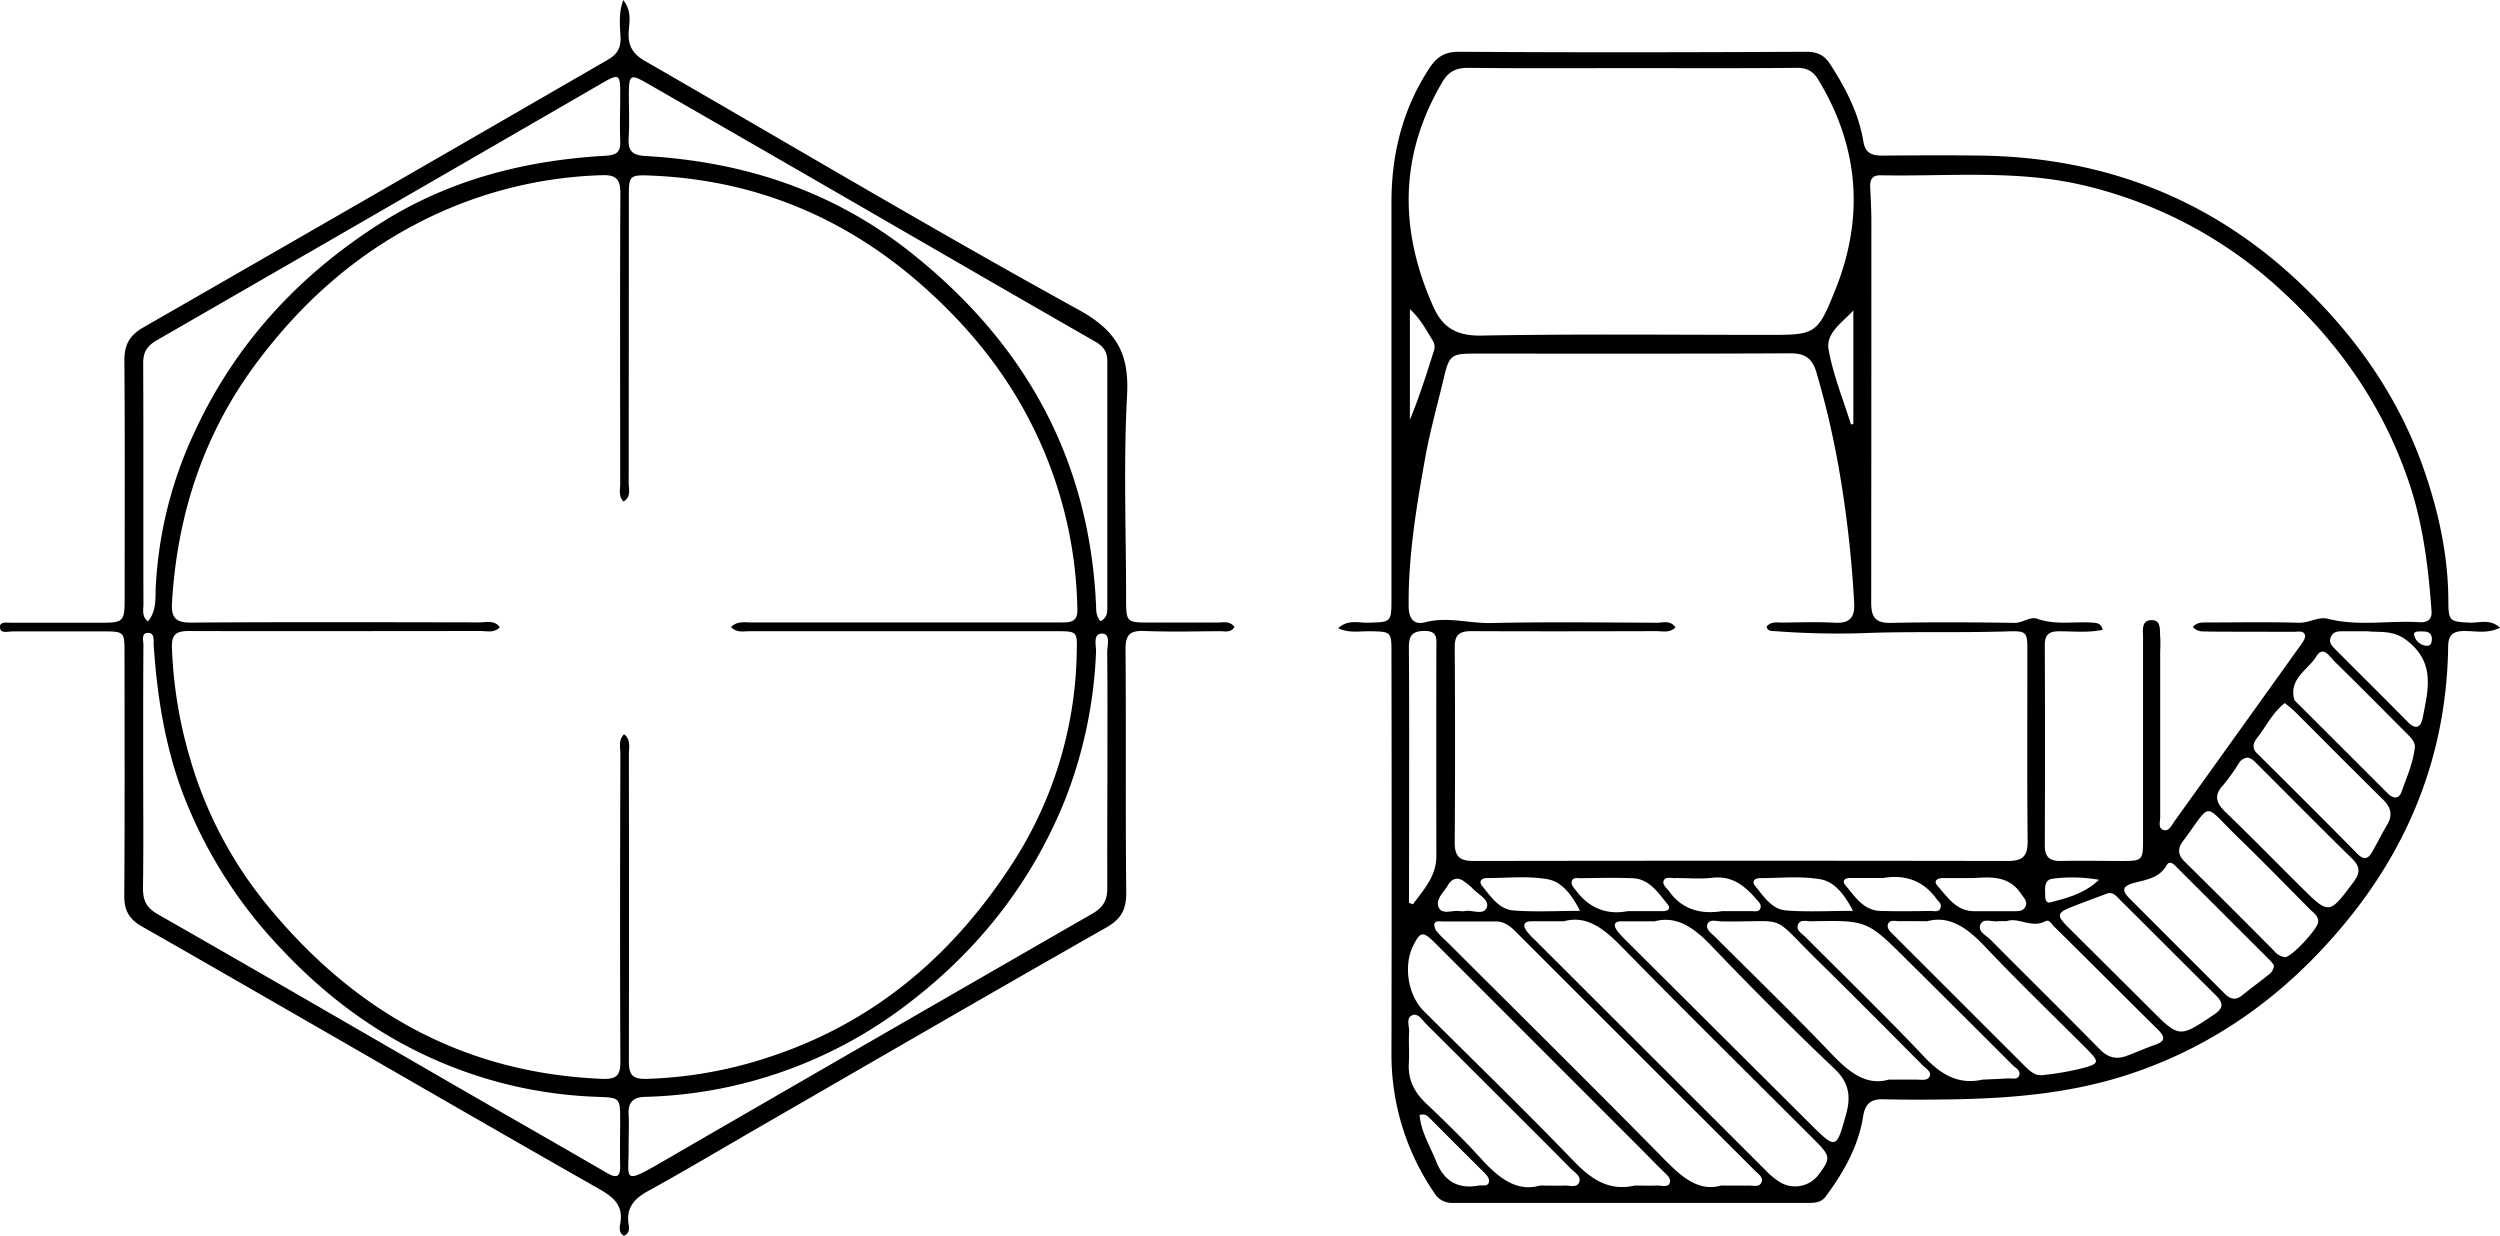
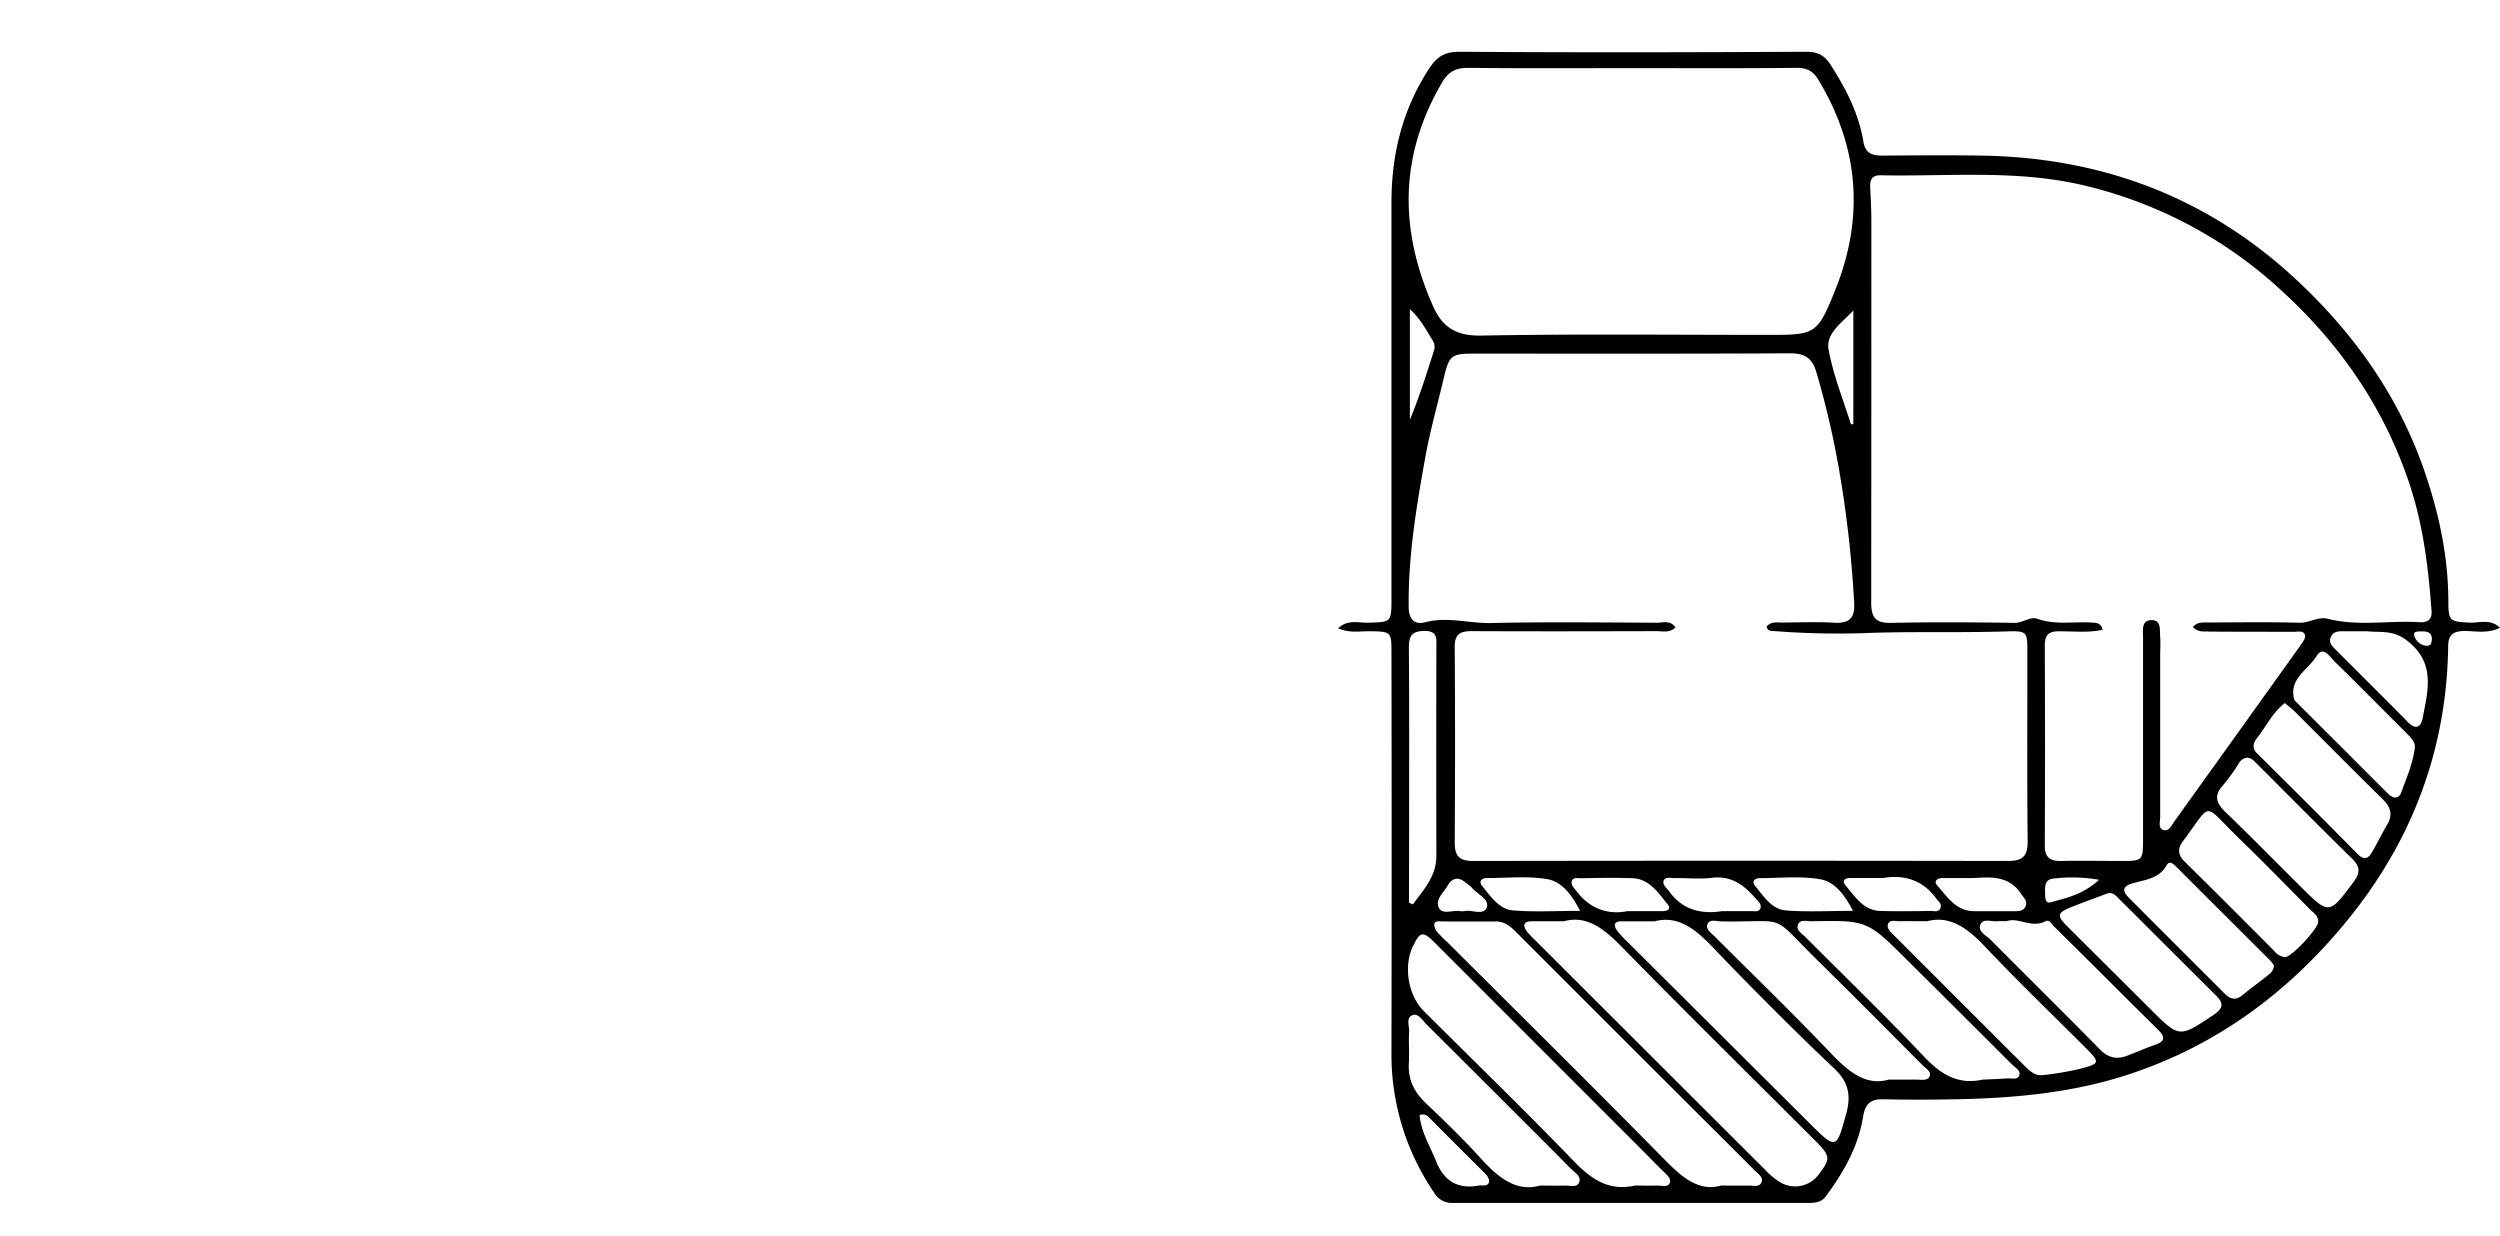
<svg xmlns="http://www.w3.org/2000/svg" id="Ebene_3" data-name="Ebene 3" viewBox="0 0 796.25 393.59">
  <g id="WxsWjN.tif">
    <path d="M821.8,286.94c-4,2-7.84,1-11.51,1.05s-5,1.46-5,5.05c-.49,33.48-12,63-33.29,88.53-18,21.63-40.05,38-67.12,47.19-18.37,6.26-37.24,8-56.4,8.37-7.65.14-15.31.18-23,0-4.13-.12-5.88,1.41-6.54,5.55-1.53,9.54-6.21,17.74-11.9,25.41-1.36,1.83-3.3,2.05-5.34,2.05q-56.67,0-113.34,0a6.56,6.56,0,0,1-6.09-3.34,77.94,77.94,0,0,1-13.54-44.48q.12-63.6,0-127.2c0-7,0-6.95-7.23-7.06-3.08,0-6.27.63-9.76-.95,3.12-2.89,6.51-1.69,9.55-1.77,7.37-.19,7.44-.12,7.44-7.63q0-63.1,0-126.2c0-15.31,3.47-29.47,11.86-42.46,2.53-3.92,5-5.59,9.91-5.55,36.78.25,73.56.18,110.34,0,3.64,0,5.81,1.11,7.73,4.11,4.87,7.61,9,15.5,10.47,24.5.6,3.64,2.71,4.49,6,4.46,10.49-.07,21-.15,31.46,0,39,.58,73,13.53,101.49,40.52,17.8,16.85,31.5,36.32,39.57,59.46,4.7,13.5,7.75,27.44,7.79,41.88,0,6.37.48,6.61,6.82,6.89C815.2,285.46,818.64,284,821.8,286.94Zm-97.83-.2c1.32-1.58,2.86-1.47,4.33-1.47,9.83,0,19.65-.2,29.47.09,3.25.1,6.15-2.05,9.2-1.27,9.7,2.5,19.52.47,29.26,1.1,2.27.15,4-.79,3.77-3.47-1-13.92-2.69-27.75-7.19-41.07-8.11-24-22-44.1-40.61-61.09a139.84,139.84,0,0,0-63.53-33.64c-21.17-4.9-42.75-2.66-64.17-3.08-2.72-.05-3.4,1.47-3.29,3.82.17,3.65.37,7.3.37,11q0,60.63-.05,121.25c0,4.58,1.24,6.59,6.23,6.49,13.14-.28,26.3-.2,39.45,0,2.63,0,5-2.11,7.18-1.32,5.89,2.11,11.87.8,17.78,1.25,1.3.1,2.56.17,3.09,2.28-4.79,1-9.42.44-14,.47-3.13,0-4.45,1.13-4.44,4.4q.13,31.93,0,63.87c0,3.72,1.66,4.95,5.18,4.88,6.49-.14,13,0,19.48,0s6.63-.24,6.63-6.86c0-21.45,0-42.9,0-64.36,0-2.21-.61-5.42,2.65-5.49s2.63,3.2,2.81,5.38c.15,1.82,0,3.65,0,5.48,0,17.3,0,34.6,0,51.89,0,1.41-.71,3.47.91,4.05,1.89.66,2.69-1.41,3.62-2.71q20.18-28.12,40.31-56.27c.65-.9,1.52-2.2,1.3-3-.43-1.6-2.21-1.1-3.45-1.11-9,0-18,0-27-.06C727.69,288,725.76,288.59,724,286.74Zm-164.77.12c-2,1.84-4.08,1.16-6,1.17-19.64.05-39.28.09-58.92,0-3.73,0-5.42,1-5.4,5.05q.21,31.17,0,62.36c0,4.25,1.52,5.8,5.88,5.79q85.16-.15,170.29,0c4.8,0,6.35-1.58,6.3-6.34-.19-19.95-.08-39.91-.08-59.87,0-6.91,0-7.11-6.79-6.9-15.27.48-30.53-.06-45.82.56a263.58,263.58,0,0,1-27.76-.65c-1-.07-2.37.12-2.68-1.46,1.42-1.72,3.37-1.25,5.13-1.27,5.49-.06,11-.26,16.48.05,4.83.27,6.55-1.61,6.27-6.36a363.17,363.17,0,0,0-4.91-43,279.48,279.48,0,0,0-7.15-30.51c-1.4-4.7-4-6-8.65-5.94-33.62.18-67.25.09-100.87.1-6.56,0-7.44.71-9,7.27-2,8.55-4.43,17-6,25.68-2.82,15.69-5.46,31.42-5.31,47.47,0,3.83,1.53,6.12,5.26,5.14,7.11-1.87,14,.41,21.08.25,17.63-.4,35.28-.16,52.93-.1C555.4,285.3,557.58,284.53,559.2,286.86ZM545.32,108.71c-17.31,0-34.62.11-51.92-.09-4-.05-6.45,1.1-8.48,4.55-13.76,23.34-13.74,47.13-2.89,71.45,3,6.78,7.49,9.42,15.39,9.27,30.1-.55,60.23-.22,90.35-.22,16,0,16.52.22,22.44-14.64,9.17-23,7.38-45.39-5.58-66.71-1.62-2.67-3.64-3.73-6.9-3.7C580.26,108.8,562.79,108.71,545.32,108.71Zm28.42,355.9c3.79,0,6.28.05,8.77,0,1.43,0,3.39.6,4.07-1s-.94-2.61-2-3.67q-38.1-38-76.17-76.09c-1.78-1.79-3.69-3.36-6.42-3.36-5.65,0-11.3,0-17,0-.95,0-2.32-.3-2.62.81a3.73,3.73,0,0,0,1,2.61,34.89,34.89,0,0,0,3.15,3.17c23.21,23.17,46.55,46.22,69.54,69.61C561.51,462.18,566.75,466.58,573.74,464.61Zm-50.1-84.17c-4.28,0-7.27,0-10.26,0-2.51,0-2.92,1.25-1.57,3.15a20.35,20.35,0,0,0,2.37,2.55q36.81,36.78,73.65,73.54a24,24,0,0,0,4.57,3.81,9.33,9.33,0,0,0,12.36-2.34c3.94-5.22,3.89-5.88-1.36-11.13-20.52-20.52-41.21-40.9-61.52-61.64C536.3,382.69,530.77,378.43,523.64,380.44Zm22.63,84.17c2.33,0,4.66.07,7,0,1.43-.06,3.52.71,4.1-.83s-1.2-2.83-2.37-4c-2.49-2.44-4.9-4.95-7.36-7.41q-32.53-32.53-65.07-65.07c-3.83-3.82-4.68-3.66-7,1.09C472.52,394.74,474,404,479,409c15.82,15.79,31.88,31.34,47.4,47.42C532,462.29,537.69,466.55,546.27,464.61Zm6.3-84.16c-4.35,0-7.51,0-10.66,0-2.36,0-2.45,1.34-1.36,2.9a25.75,25.75,0,0,0,3,3.3q29.18,29.07,58.36,58.13c8.46,8.41,8.51,8.39,11.65-3,1.49-5.41,1-9.86-3.62-14.27-13.47-12.77-26.57-25.93-39.4-39.34C565.09,382.48,559.57,378.57,552.57,380.45ZM657,430.87c2.65-.12,5.32-.21,8-.39,1.27-.08,3.07.51,3.63-.83.7-1.66-1.2-2.54-2.16-3.51Q649.76,409.43,633,392.82c-12.77-12.71-12.77-12.72-30.58-12.38-1.43,0-3.39-.66-4.13.89-.88,1.86,1,2.9,2.16,4,12.64,12.68,25.51,25.13,37.82,38.12C643.59,429.1,649.07,432.62,657,430.87Zm-29.9,0c4,0,6.45,0,8.94,0,1.47,0,3.45.44,4.11-1.05s-1.22-2.49-2.21-3.49c-11.13-11.18-22.24-22.38-33.49-33.44-15.71-15.45-8.74-12.06-30.64-12.42-1.55,0-3.84-.9-4.47,1-.54,1.58,1.35,2.81,2.53,4,12.45,12.44,25.11,24.68,37.24,37.44C614.61,428.66,620.13,432.88,627.1,430.87Zm12.3-50.45c-3.87,0-6.36-.06-8.86,0-1.26,0-3-.59-3.62.84s.87,2.67,1.92,3.71q20.79,20.77,41.58,41.55c1.57,1.56,3.29,3.17,5.55,2.92a88.37,88.37,0,0,0,12.76-2.19c5.51-1.46,5.54-2,1.6-6-10.93-10.94-22.09-21.66-32.7-32.9C652.11,382.54,646.44,378.5,639.4,380.42ZM516,464.61c3.59,0,5.75.09,7.91,0,1.58-.08,3.8.81,4.56-.95.88-2-1.36-3.17-2.57-4.39-7.8-7.91-15.69-15.74-23.55-23.6q-11.26-11.25-22.54-22.49c-1.26-1.25-2.56-3.52-4.34-2.86-2.25.84-1,3.48-1.12,5.31-.18,3.31.11,6.64-.08,9.95-.31,5.2,1.64,9.21,5.39,12.77,6.13,5.83,12.22,11.73,17.88,18C503,462.33,508.77,466.7,516,464.61Zm148.63-84.19a24.72,24.72,0,0,0-2.67,0c-1.91.26-4.63-1-5.56.86-1.19,2.38,1.71,3.61,3.11,5,11.56,11.66,23.28,23.16,34.77,34.89,2.58,2.64,5.2,3.35,8.47,2.19,3.11-1.11,6.11-2.53,9.23-3.59,3.34-1.13,3.14-2.56.92-4.77-11.06-10.93-22-21.93-33.1-32.87-.77-.76-1.55-2.37-2.76-1.72C672.62,382.8,668.31,379,664.64,380.42ZM697,371.48c-3.86,1.45-7.74,2.86-11.58,4.37-4.69,1.85-4.89,2.76-1.37,6.27,8.78,8.77,17.61,17.51,26.39,26.28,9.27,9.25,9.2,9.17,20.22,1.79,3.12-2.08,3.12-3.71.65-6.16-10.21-10.12-20.34-20.33-30.56-30.44C699.78,372.61,698.81,371.22,697,371.48Zm44.39-43.16a3.61,3.61,0,0,0-2.8,1.83,57.42,57.42,0,0,1-4.92,6.87c-3.2,3.42-2.21,5.85.84,8.77,8,7.7,15.8,15.68,23.7,23.52,9.21,9.13,9.12,9.05,16.89-1.3,2.23-3,2.24-4.95-.48-7.6-10.11-9.86-20-19.92-30-29.88C743.7,329.61,742.84,328.53,741.41,328.32Zm11.87-17.38c-3.85,3-5.84,7.25-8.64,10.85-1.12,1.44-1.84,2.78-.79,4.49a6.94,6.94,0,0,0,1,1.06C755.42,337.89,766,348.4,776.43,359c2,2,3.36,1.59,4.58-.53,1.66-2.86,3.11-5.85,4.8-8.7,1.81-3,1.38-5.45-1.16-8-9.57-9.41-19-18.95-28.5-28.43C755.35,312.61,754.43,311.92,753.28,310.94Zm10.64,69.61c0-1.94-1.58-2.87-2.71-4-7.7-7.78-15.36-15.61-23.22-23.23-11-10.7-7.7-11-17.14,1.6-1.81,2.41-1.61,4.4.56,6.55q14.36,14.16,28.54,28.48a5.16,5.16,0,0,0,3.38,1.91C755.37,391.93,764,382.64,763.92,380.55ZM749.8,394.5a10.45,10.45,0,0,0-1.06-1.43Q733.64,378,718.5,362.88c-.84-.83-2-1.81-2.86-.31-2.34,4.19-6.69,4.63-10.56,5.69-4,1.11-3.48,2.72-1.19,5Q719,388.39,734.13,403.5c1.79,1.8,3.51,2.21,5.63.47,2.68-2.21,5.52-4.22,8.21-6.42A3.92,3.92,0,0,0,749.8,394.5Zm44.88-69.45c.14-1.76-1.31-3.16-2.72-4.57-7.61-7.62-15.19-15.29-22.88-22.82-1.54-1.51-3.59-5.16-5.78-1.6-2.68,4.37-8.9,7.15-7,13.85a1.08,1.08,0,0,0,.3.39q14.77,14.73,29.52,29.48c1.84,1.85,3.6,1.53,4.29-.52C792,334.74,794.05,330.37,794.68,325.05ZM474.31,374.56l1.25.47c3.41-4.65,7.49-8.92,7.47-15.42q-.06-33.15,0-66.3c0-2.63.59-5.36-3.75-5.34-4,0-5.05,1.58-5,5.37.15,19.94.07,39.89.07,59.83Zm305.28-86.49c-3,0-5.49,0-8,0-1.56,0-2.94.15-3.68,1.86s.39,2.84,1.42,3.87c7.7,7.75,15.48,15.41,23.13,23.19,2.63,2.67,4.18,1.52,4.72-1.32,1.68-8.85,4.21-17.57-5.09-24.71C787.7,287.57,783.5,288.52,779.59,288.07Zm-250.8,89.05c-2.57-5.06-5.76-9.27-10.35-10.08-6.27-1.1-12.86-.37-19.31-.36-1.74,0-2.71,1.08-1.5,2.53,2.72,3.28,5.31,7.39,9.86,7.77C514.33,377.53,521.25,377.12,528.79,377.12Zm86.93,0c-2.58-5-5.74-9.24-10.32-10.05-6.27-1.1-12.86-.39-19.31-.37-1.68,0-2.74,1-1.51,2.51,2.71,3.24,5.22,7.41,9.78,7.77C601.21,377.52,608.13,377.12,615.72,377.12Zm9.66-10.47c-4.22,0-7.37,0-10.51,0-1.6,0-2.87.77-1.48,2.41,3.06,3.59,5.72,8,11.22,8.09,5.29.14,10.59.07,15.89,0,1.07,0,2.51.5,3.07-.9s-.62-2.06-1.28-3C637.8,367,631.52,365.57,625.38,366.65ZM574,377.21c4.14,0,6.8,0,9.46,0,.95,0,2.18.32,2.7-.73.6-1.25-.39-2.17-1.15-3-3.71-4.28-7.73-7.65-14.07-6.9-3.94.47-8,.05-12,.11-1.25,0-3.06-.58-3.55.94-.4,1.24,1.08,2.26,1.84,3.34C561.81,377.38,568.34,378.11,574,377.21Zm-30,0h11.07c1.65,0,2.89-.68,1.53-2.3-3-3.62-5.73-8-11.16-8.19s-10.92-.09-16.38,0c-1.07,0-2.61-.38-2.92,1.08-.24,1.12.77,2.06,1.48,3C532.05,376.69,538,378.43,544,377.19Zm110.24-10.53c-4,0-7,0-10,0-1.58,0-3,.91-1.64,2.41,3.23,3.62,6,8.15,11.77,8.13,4.14,0,8.28,0,12.42,0,1.47,0,3.16.12,3.9-1.53s-.64-2.8-1.43-4C665.31,365.69,659.17,366.4,654.22,366.66ZM477.69,442.15c.44,5.35,3.32,9.85,5.24,14.69,2.51,6.32,6.9,9,13.62,7.77,1.1-.19,2.66.37,3.15-.86s-.58-2.42-1.53-3.37q-8.62-8.56-17.19-17.18C480.11,442.33,479.31,441.62,477.69,442.15ZM615.84,185.9c-3.44,3.74-8.81,7.19-7.89,12.38,1.44,8.14,4.67,16,7.14,23.92l.75-.16Zm-141.24-.42V220.7c3-7.21,5.28-14.53,7.61-21.84a3.79,3.79,0,0,0-.3-3.33C479.83,192.22,478.09,188.66,474.6,185.48Zm17.33,191.74c2.2-.63,6.19,1.57,7.18-1.24.87-2.49-3.06-4.22-4.84-6.31a15.3,15.3,0,0,0-1.91-1.54c-2.29-2-4.32-1.51-5.71.91-1.27,2.21-4,4.42-2.89,6.95s4.47.79,6.79,1.22A9.56,9.56,0,0,0,491.93,377.22Zm202.12-10a49.2,49.2,0,0,0-14.68-.35c-2.65.31-2.51,2.71-2.44,4.7,0,1.26,0,3.35,1.77,2.83C683.79,373,689.13,371.83,694.05,367.26Zm106.06-76.88c-.22-2.3-2-2.23-3.61-2.22-.91,0-2.44,0-2,1.31a4.34,4.34,0,0,0,3.84,3.25C800,292.8,800,291.59,800.11,290.38Z" transform="translate(-25.55 -87.01)" />
-     <path d="M224.26,480.6c-1.68-1-1.37-2.69-1.14-4,1-5.64-2.16-8.3-6.6-10.82-27.11-15.41-54.1-31-81.13-46.58-21.57-12.4-43.1-24.85-64.72-37.16-3.88-2.22-5.57-5-5.54-9.61.18-25.77.09-51.54.08-77.32,0-7,0-7-7.26-7-9.49,0-19,0-28.46,0-1.44,0-4,.86-3.94-1.48,0-1.77,2.4-1.26,3.81-1.27,9,0,18,0,27,0s8.89,0,8.89-9.15c0-24.78.12-49.55-.09-74.33,0-5.1,1.62-8.07,6.16-10.66Q145.35,148.73,219.2,106c2.66-1.53,4.06-3.43,4-6.76-.14-3.8-.76-7.77.86-12.2,2.94,3.77,1.79,7.39,1.71,10.67-.1,4.23,1.6,6.65,5.19,8.72,46,26.47,91.61,53.64,138.09,79.22,12.21,6.72,16.2,14,15.47,27.31-1.16,21.39-.31,42.88-.31,64.33,0,8,0,8,7.75,8,7.15,0,14.31,0,21.47,0,1.73,0,3.7-.62,5.29,1.37-1.11,2-3.08,1.37-4.69,1.38-8,.06-16,.26-24-.06-4.51-.18-6,1.1-6,5.8.22,25.77-.05,51.55.23,77.32.06,5.45-1.47,8.54-6.39,11.34-37.2,21.14-74.2,42.62-111.25,64-11.49,6.63-22.89,13.44-34.51,19.83-4.41,2.42-7.12,5.2-6.38,10.52C226,478.13,226.14,479.86,224.26,480.6Zm34.12-193.86c1.92-2,4.34-1.47,6.55-1.48q32.2,0,64.41,0c11.49,0,23,0,34.46,0,2.75,0,4.95-.27,4.89-3.93a135.41,135.41,0,0,0-16.05-62c-8.17-15.38-19.14-28.61-32.08-40.26-25-22.53-54.2-34.82-87.9-36.15-6.61-.26-6.82.11-6.82,6.54q0,45.65-.05,91.3c0,2,.89,4.39-1.64,6-1.66-1.68-1.07-3.78-1.07-5.66,0-30.76-.11-61.53.06-92.29,0-4.45-1-6.16-5.83-6a135.81,135.81,0,0,0-60.07,16c-19.82,10.51-36.05,25.26-49.51,43.15C90.52,224.76,82,250.66,80.33,279c-.27,4.67,1.11,6.35,6.09,6.31,30.62-.22,61.25-.12,91.88-.07,2.17,0,4.68-.83,6.43,1.55-1.82,1.92-4.12,1.19-6.17,1.2-31,0-61.92.1-92.88,0-4.12,0-5.51,1.17-5.37,5.34a142.49,142.49,0,0,0,5.78,35.28A131.11,131.11,0,0,0,110.39,375c27.6,33.89,62.48,53.8,106.9,55.62,4.84.2,5.87-1.19,5.85-5.69-.16-32.59-.1-65.19,0-97.78,0-2.05-.71-4.32,1.16-6.3,2.29,1.8,1.54,4.28,1.55,6.43q.07,48.88,0,97.78c0,4.3,1.13,5.69,5.7,5.57a136.37,136.37,0,0,0,38.59-6.82c33.31-10.81,58.45-32.08,77.34-61a127.31,127.31,0,0,0,21-67.55c.18-7.21.43-7.21-6.87-7.21q-48.43,0-96.88,0C262.6,288,260.32,288.7,258.38,286.74Zm119.88,45.48c0-12.47.06-24.94-.06-37.41,0-2.13,1.13-5.95-1.57-6-3.19,0-1.85,3.87-2,6a144.27,144.27,0,0,1-9.89,47c-10.8,26.78-28.21,48.61-51.34,65.9a143.27,143.27,0,0,1-82.31,28.65c-3.65.06-5.54,1.58-5.33,5.48.18,3.48,0,7,0,10.47.14,9.76-2.25,12.23,9.42,5.48q69.12-40,138.34-79.81c3.6-2.07,4.76-4.51,4.71-8.39C378.16,357.17,378.25,344.69,378.26,332.22Zm-2.18-47.36c2.2-1.16,2.14-2.9,2.15-4.54q0-39.13,0-78.28c0-2.9-1.18-4.71-3.9-6.26-29.06-16.63-58-33.45-87-50.19q-27.78-16.05-55.59-32c-5.46-3.14-5.88-2.85-5.9,3.58,0,4.65.22,9.32-.07,14-.26,4.19,1.5,5.31,5.49,5.54,31.26,1.8,59.76,11.14,84.57,30.88,36.15,28.75,56.63,65.56,58.8,112C374.71,281.35,374.57,283.24,376.08,284.86ZM71.16,332c0,12.63.12,25.26-.07,37.89,0,3.91,1.06,6.22,4.69,8.29,33.83,19.31,67.51,38.88,101.25,58.35,13.93,8,27.93,16,41.82,24.06,3.36,1.95,4.31,1.06,4.22-2.51-.11-4.81,0-9.64,0-14.46,0-7-.14-7-7.27-7.27a139.23,139.23,0,0,1-50.28-11.2c-19.49-8.3-36.19-20.74-50.64-36.2a148,148,0,0,1-30.73-48.29c-6-15.55-8.51-31.63-9.65-48.07-.11-1.54.44-4-1.81-4s-1.45,2.54-1.46,4C71.13,305.76,71.16,318.89,71.16,332Zm1.49-47.1c2.79-3.21,2.33-7.18,2.5-10.78a131.51,131.51,0,0,1,12.1-48.94c13-28.4,33.27-50.45,59.57-67.12,21.88-13.87,46.08-20,71.66-21.45,3.41-.19,4.77-1.16,4.62-4.65-.21-5,0-10,0-15,0-6.38-.37-6.6-5.83-3.44q-70.84,41-141.71,81.83c-3.22,1.85-4.42,3.84-4.4,7.43.11,25.6,0,51.2.08,76.8C71.19,281.38,70.71,283.32,72.65,284.92Z" transform="translate(-25.55 -87.01)" />
  </g>
</svg>